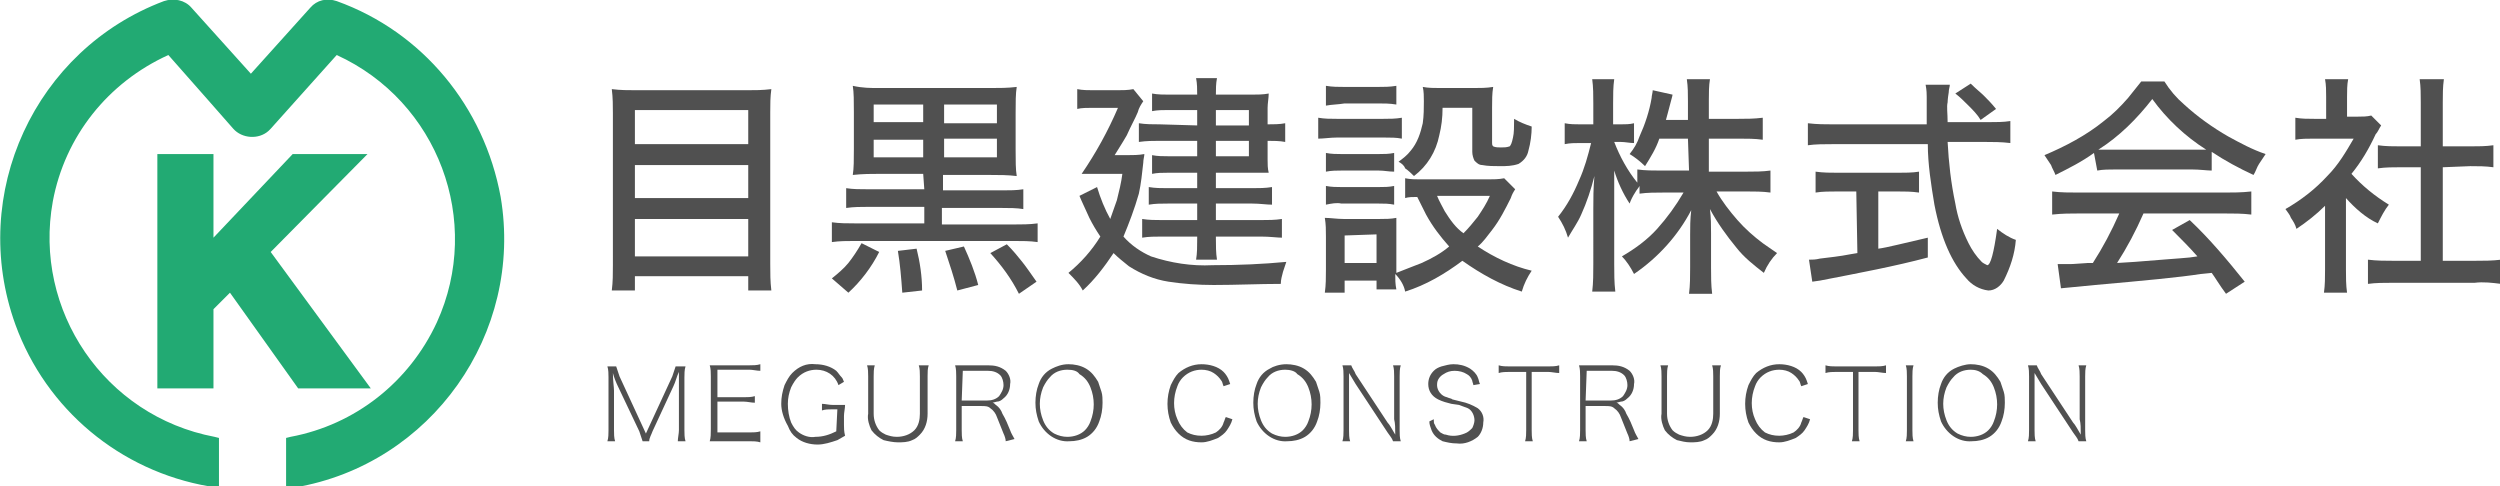
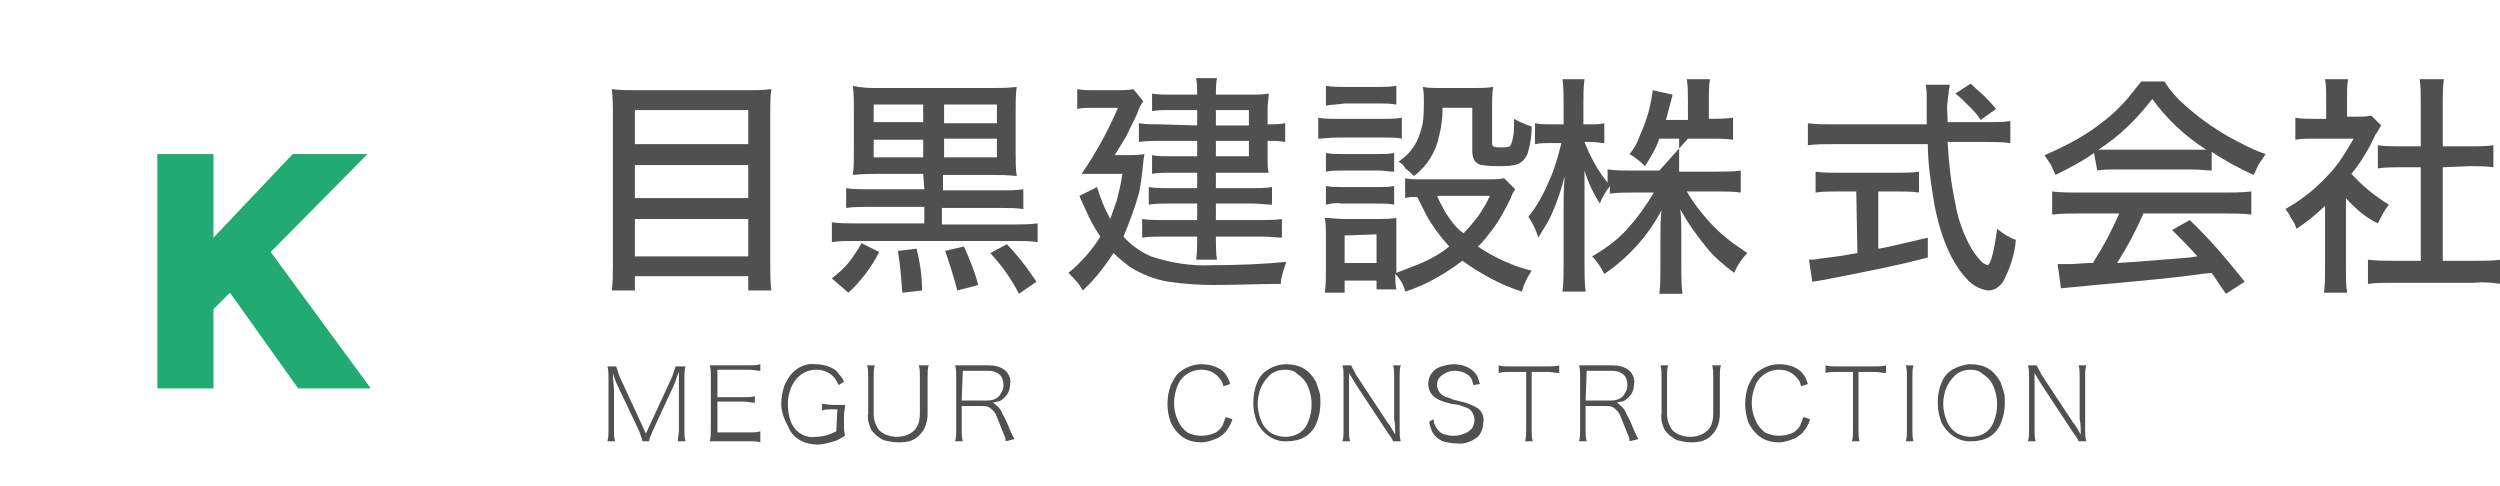
<svg xmlns="http://www.w3.org/2000/svg" version="1.1" id="レイヤー_1" x="0px" y="0px" viewBox="0 0 227.2 44.2" style="enable-background:new 0 0 227.2 44.2;" xml:space="preserve">
  <style type="text/css">
	.st0{fill:#505050;}
	.st1{fill:#22AA73;}
</style>
  <g id="レイヤー_2_2_">
    <g id="内容_2_">
      <path class="st0" d="M70.1,8.1c-0.1,0.7-0.1,1.4-0.1,2.1V24c0,0.8,0,1.6,0.1,2.4H68v-1.3H57.7v1.3h-2.1c0.1-0.8,0.1-1.5,0.1-2.3    V10.3c0-0.7,0-1.4-0.1-2.2c0.8,0.1,1.5,0.1,2.3,0.1h9.9C68.6,8.2,69.3,8.2,70.1,8.1z M57.7,13.1H68v-3.1H57.7V13.1z M57.7,15V18    H68V15L57.7,15z M57.7,19.9v3.4H68v-3.4H57.7z" />
      <path class="st0" d="M83.9,15.8H80c-0.8,0-1.6,0-2.5,0.1c0.1-0.6,0.1-1.4,0.1-2.4v-3.3c0-1,0-1.8-0.1-2.4C78.4,8,79.1,8,79.9,8    h10.1c0.8,0,1.6,0,2.4-0.1c-0.1,0.6-0.1,1.4-0.1,2.4v3.3c0,1,0,1.8,0.1,2.4c-0.8-0.1-1.6-0.1-2.4-0.1h-4.3v1.4h5.4    c0.6,0,1.3,0,1.9-0.1v1.8c-0.6-0.1-1.3-0.1-1.9-0.1h-5.5v1.5h6.5c0.7,0,1.5,0,2.2-0.1V22c-0.7-0.1-1.4-0.1-2.2-0.1H77.7    c-0.7,0-1.4,0-2.1,0.1v-1.8c0.7,0.1,1.4,0.1,2.1,0.1H84v-1.5h-5.1c-0.7,0-1.3,0-2,0.1v-1.8c0.6,0.1,1.3,0.1,2,0.1H84L83.9,15.8z     M78.3,22.1l1.6,0.8c-0.7,1.4-1.7,2.7-2.8,3.7l-1.5-1.3c0.5-0.4,1.1-0.9,1.5-1.4C77.5,23.4,77.9,22.8,78.3,22.1L78.3,22.1z     M83.9,11.1V9.5h-4.5v1.6L83.9,11.1z M83.9,14.3v-1.6h-4.5v1.6L83.9,14.3z M81.6,22.8l1.7-0.2c0.3,1.2,0.5,2.5,0.5,3.8l-1.8,0.2    C81.9,25.2,81.8,24,81.6,22.8L81.6,22.8z M85.8,11.2h4.8V9.5h-4.8L85.8,11.2z M85.8,14.3h4.8v-1.7h-4.8L85.8,14.3z M85.9,22.8    l1.7-0.4c0.5,1.1,1,2.3,1.3,3.5L87,26.4C86.7,25.2,86.3,24,85.9,22.8L85.9,22.8z M90,23l1.5-0.8c0.6,0.6,1,1.1,1.4,1.6    c0.4,0.5,0.8,1.1,1.3,1.8l-1.6,1.1C91.9,25.3,91,24.1,90,23L90,23z" />
      <path class="st0" d="M102.1,21.5c0.7,0.8,1.6,1.4,2.5,1.8c1.8,0.6,3.7,0.9,5.6,0.8c2.4,0,4.6-0.1,6.7-0.3    c-0.1,0.3-0.2,0.6-0.3,0.9c-0.1,0.4-0.2,0.7-0.2,1.1c-2,0-4,0.1-6.1,0.1c-1.4,0-2.8-0.1-4.1-0.3c-1.3-0.2-2.5-0.7-3.6-1.4    c-0.5-0.4-1-0.8-1.4-1.2c-0.8,1.2-1.7,2.4-2.8,3.4c-0.3-0.6-0.8-1.1-1.3-1.6c1.1-0.9,2.1-2,2.9-3.3c-0.4-0.6-0.7-1.1-1-1.7    c-0.4-0.9-0.7-1.5-0.9-2l1.6-0.8c0.3,1,0.7,2,1.2,2.9c0.2-0.6,0.4-1.1,0.6-1.7c0.2-0.8,0.4-1.6,0.5-2.4H100c-0.4,0-0.8,0-1.1,0    h-0.6c1.3-1.9,2.4-3.9,3.3-6h-2.3c-0.5,0-1,0-1.4,0.1V8.1c0.5,0.1,1,0.1,1.5,0.1h2.1c0.5,0,1,0,1.5-0.1l0.9,1.1    c-0.2,0.3-0.4,0.6-0.5,1c-0.2,0.5-0.6,1.2-1,2.1c-0.4,0.7-0.8,1.3-1.1,1.8h1.1c0.5,0,1.1,0,1.6-0.1c0,0.2-0.1,0.5-0.1,0.8    c-0.1,0.9-0.2,1.9-0.4,2.8C103.1,19,102.6,20.3,102.1,21.5z M108.8,11.4V10h-2.6c-0.5,0-1,0-1.5,0.1V8.5c0.5,0.1,1.1,0.1,1.6,0.1    h2.5c0-0.5,0-1-0.1-1.5h1.9c-0.1,0.5-0.1,1-0.1,1.5h3.2c0.5,0,1.1,0,1.6-0.1c0,0.4-0.1,0.9-0.1,1.3v1.5c0.5,0,1.1,0,1.6-0.1v1.7    c-0.5-0.1-1.1-0.1-1.6-0.1v1.7c0,0.4,0,0.8,0.1,1.2c-0.5,0-1,0-1.5,0h-3.3v1.4h3.3c0.6,0,1.2,0,1.8-0.1v1.6    c-0.5,0-1.1-0.1-1.8-0.1h-3.3V20h4.1c0.6,0,1.3,0,1.9-0.1v1.7c-0.4,0-1.1-0.1-1.9-0.1h-4.1v0.2c0,0.6,0,1.3,0.1,1.9h-1.9    c0.1-0.6,0.1-1.2,0.1-1.9v-0.2h-3.2c-0.6,0-1.2,0-1.8,0.1v-1.7c0.6,0.1,1.2,0.1,1.8,0.1h3.2v-1.5h-2.7c-0.6,0-1.1,0-1.7,0.1V17    c0.6,0.1,1.1,0.1,1.7,0.1h2.7v-1.4h-2.7c-0.5,0-0.9,0-1.4,0.1v-1.7c0.5,0.1,1,0.1,1.5,0.1h2.6v-1.4h-3.4c-0.6,0-1.2,0-1.9,0.1    v-1.7c0.6,0.1,1.3,0.1,1.9,0.1L108.8,11.4z M110.5,11.4h3V10h-3V11.4z M110.5,12.8v1.4h3v-1.4H110.5z" />
      <path class="st0" d="M119.8,12.6v-1.9c0.6,0.1,1.1,0.1,1.7,0.1h4.2c0.6,0,1.1,0,1.7-0.1v1.9c-0.5-0.1-1-0.1-1.6-0.1h-4.3    C120.9,12.5,120.3,12.6,119.8,12.6z M126.8,24.9c0,0.5,0,0.9,0.1,1.4h-1.8v-0.8h-2.9v1.1h-1.8c0.1-0.7,0.1-1.4,0.1-2.1v-3    c0-0.6,0-1.1-0.1-1.7c0.5,0,1.1,0.1,1.7,0.1h3.3c0.5,0,1,0,1.5-0.1c0,0.4,0,0.9,0,1.6v3.4c0.8-0.3,1.5-0.6,2.3-0.9    c0.9-0.4,1.8-0.9,2.5-1.5c-0.8-0.9-1.5-1.8-2.1-2.9c-0.2-0.4-0.5-1-0.8-1.6c-0.4,0-0.8,0-1.1,0.1v-1.8c0.5,0.1,0.9,0.1,1.4,0.1    h6.1c0.5,0,1,0,1.5-0.1l1,1c-0.2,0.3-0.3,0.5-0.4,0.8c-0.5,1-1,2-1.7,2.9c-0.4,0.5-0.8,1.1-1.3,1.5c1.5,1,3.2,1.8,4.9,2.2    c-0.4,0.6-0.7,1.2-0.9,1.9c-1.9-0.6-3.7-1.6-5.4-2.8c-1.6,1.2-3.3,2.2-5.2,2.8C127.6,25.9,127.2,25.3,126.8,24.9L126.8,24.9z     M120.5,9.6V7.8c0.6,0.1,1.1,0.1,1.7,0.1h3c0.6,0,1.1,0,1.7-0.1v1.7c-0.6-0.1-1.1-0.1-1.7-0.1h-3C121.6,9.5,121,9.5,120.5,9.6    L120.5,9.6z M120.5,15.6v-1.7c0.5,0.1,1,0.1,1.4,0.1h3.4c0.5,0,0.9,0,1.4-0.1v1.7c-0.5,0-0.9-0.1-1.4-0.1h-3.4    C121.5,15.5,121,15.5,120.5,15.6L120.5,15.6z M120.5,18.6v-1.7c0.5,0.1,1,0.1,1.4,0.1h3.4c0.5,0,0.9,0,1.4-0.1v1.7    c-0.5-0.1-0.9-0.1-1.4-0.1h-3.4C121.5,18.4,121,18.5,120.5,18.6L120.5,18.6z M122.2,21.4v2.5h2.9v-2.6L122.2,21.4z M127.1,14.7    c0.4-0.3,0.8-0.6,1.1-1c0.6-0.7,0.9-1.6,1.1-2.5c0.1-0.7,0.1-1.4,0.1-2c0-0.4,0-0.9-0.1-1.3c0.5,0.1,1.1,0.1,1.6,0.1h3    c0.6,0,1.2,0,1.8-0.1c-0.1,0.6-0.1,1.2-0.1,1.9v3.2c0,0.1,0,0.2,0.1,0.3c0.2,0.1,0.5,0.1,0.7,0.1c0.3,0,0.5,0,0.8-0.1    c0.1-0.1,0.2-0.3,0.3-0.8c0.1-0.4,0.1-1,0.1-1.7c0.5,0.3,1,0.5,1.6,0.7c0,0.7-0.1,1.5-0.3,2.2c-0.1,0.5-0.4,0.9-0.9,1.2    c-0.6,0.2-1.1,0.2-1.7,0.2c-0.5,0-1.1,0-1.6-0.1c-0.3,0-0.5-0.2-0.7-0.4c-0.1-0.2-0.2-0.5-0.2-0.8v-4h-2.7c0,0.9-0.1,1.7-0.3,2.5    c-0.3,1.5-1.1,2.8-2.3,3.7c-0.2-0.2-0.5-0.5-0.8-0.7C127.6,15,127.3,14.8,127.1,14.7z M133,21.2c0.5-0.5,0.9-1,1.3-1.5    c0.4-0.6,0.8-1.2,1.1-1.9h-4.8c0.2,0.5,0.5,1,0.7,1.4C131.8,20,132.3,20.7,133,21.2L133,21.2z" />
-       <path class="st0" d="M153.4,12.6h-2.6c-0.3,0.9-0.8,1.7-1.3,2.5c-0.4-0.4-0.9-0.8-1.4-1.1c0.4-0.5,0.7-1,0.9-1.6    c0.5-1.1,0.9-2.3,1.1-3.5c0-0.2,0.1-0.5,0.1-0.7l1.8,0.4c0,0.1-0.1,0.4-0.2,0.8c-0.2,0.7-0.3,1.2-0.4,1.5h2V9.2c0-0.7,0-1.3-0.1-2    h2.1c-0.1,0.6-0.1,1.3-0.1,1.9v1.7h2.7c0.7,0,1.4,0,2.2-0.1v2c-0.7-0.1-1.4-0.1-2.2-0.1h-2.7v3h3.4c0.7,0,1.5,0,2.2-0.1v2    c-0.7-0.1-1.5-0.1-2.2-0.1h-2.7c0.5,0.9,1.2,1.8,1.9,2.6c0.7,0.8,1.5,1.5,2.3,2.1c0.3,0.2,0.7,0.5,1.3,0.9    c-0.5,0.5-0.9,1.1-1.2,1.8c-0.9-0.7-1.8-1.4-2.5-2.3c-0.9-1.1-1.7-2.2-2.4-3.5c0.1,0.8,0.1,1.5,0.1,2.2v3.1c0,0.8,0,1.6,0.1,2.4    h-2.1c0.1-0.8,0.1-1.6,0.1-2.4v-3c0-0.6,0-1.4,0.1-2.2c-1.2,2.3-3,4.3-5.2,5.8c-0.3-0.6-0.7-1.2-1.1-1.6c1.2-0.7,2.3-1.5,3.2-2.5    c0.9-1,1.7-2.1,2.4-3.3h-1.8c-0.7,0-1.5,0-2.2,0.1v-0.7c-0.1,0.2-0.3,0.4-0.4,0.6c-0.2,0.3-0.4,0.7-0.5,1c-0.6-0.9-1.1-2-1.4-3    c0,0.4,0,0.6,0,0.7c0,0.5,0,1,0,1.5v0.9V24c0,0.8,0,1.7,0.1,2.5h-2.1c0.1-0.8,0.1-1.7,0.1-2.5V19c0-0.9,0-1.9,0.1-3    c-0.3,1.2-0.7,2.4-1.2,3.5c-0.3,0.7-0.8,1.4-1.2,2.1c-0.2-0.7-0.5-1.3-0.9-1.9c0.8-1,1.4-2.1,1.9-3.3c0.5-1.1,0.8-2.2,1.1-3.4h-1    c-0.5,0-0.9,0-1.4,0.1v-1.9c0.5,0.1,0.9,0.1,1.4,0.1h1.2V9.4c0-0.7,0-1.5-0.1-2.2h2c-0.1,0.7-0.1,1.4-0.1,2.2v1.9h0.7    c0.4,0,0.8,0,1.2-0.1V13c-0.4,0-0.8-0.1-1.2-0.1h-0.6c0.5,1.3,1.2,2.6,2.1,3.7v-1.2c0.7,0.1,1.5,0.1,2.2,0.1h2.5L153.4,12.6z" />
+       <path class="st0" d="M153.4,12.6h-2.6c-0.3,0.9-0.8,1.7-1.3,2.5c-0.4-0.4-0.9-0.8-1.4-1.1c0.4-0.5,0.7-1,0.9-1.6    c0.5-1.1,0.9-2.3,1.1-3.5c0-0.2,0.1-0.5,0.1-0.7l1.8,0.4c0,0.1-0.1,0.4-0.2,0.8c-0.2,0.7-0.3,1.2-0.4,1.5h2V9.2c0-0.7,0-1.3-0.1-2    h2.1c-0.1,0.6-0.1,1.3-0.1,1.9v1.7c0.7,0,1.4,0,2.2-0.1v2c-0.7-0.1-1.4-0.1-2.2-0.1h-2.7v3h3.4c0.7,0,1.5,0,2.2-0.1v2    c-0.7-0.1-1.5-0.1-2.2-0.1h-2.7c0.5,0.9,1.2,1.8,1.9,2.6c0.7,0.8,1.5,1.5,2.3,2.1c0.3,0.2,0.7,0.5,1.3,0.9    c-0.5,0.5-0.9,1.1-1.2,1.8c-0.9-0.7-1.8-1.4-2.5-2.3c-0.9-1.1-1.7-2.2-2.4-3.5c0.1,0.8,0.1,1.5,0.1,2.2v3.1c0,0.8,0,1.6,0.1,2.4    h-2.1c0.1-0.8,0.1-1.6,0.1-2.4v-3c0-0.6,0-1.4,0.1-2.2c-1.2,2.3-3,4.3-5.2,5.8c-0.3-0.6-0.7-1.2-1.1-1.6c1.2-0.7,2.3-1.5,3.2-2.5    c0.9-1,1.7-2.1,2.4-3.3h-1.8c-0.7,0-1.5,0-2.2,0.1v-0.7c-0.1,0.2-0.3,0.4-0.4,0.6c-0.2,0.3-0.4,0.7-0.5,1c-0.6-0.9-1.1-2-1.4-3    c0,0.4,0,0.6,0,0.7c0,0.5,0,1,0,1.5v0.9V24c0,0.8,0,1.7,0.1,2.5h-2.1c0.1-0.8,0.1-1.7,0.1-2.5V19c0-0.9,0-1.9,0.1-3    c-0.3,1.2-0.7,2.4-1.2,3.5c-0.3,0.7-0.8,1.4-1.2,2.1c-0.2-0.7-0.5-1.3-0.9-1.9c0.8-1,1.4-2.1,1.9-3.3c0.5-1.1,0.8-2.2,1.1-3.4h-1    c-0.5,0-0.9,0-1.4,0.1v-1.9c0.5,0.1,0.9,0.1,1.4,0.1h1.2V9.4c0-0.7,0-1.5-0.1-2.2h2c-0.1,0.7-0.1,1.4-0.1,2.2v1.9h0.7    c0.4,0,0.8,0,1.2-0.1V13c-0.4,0-0.8-0.1-1.2-0.1h-0.6c0.5,1.3,1.2,2.6,2.1,3.7v-1.2c0.7,0.1,1.5,0.1,2.2,0.1h2.5L153.4,12.6z" />
      <path class="st0" d="M177,11.1h3.7c0.7,0,1.4,0,2-0.1v2c-0.8-0.1-1.6-0.1-2.3-0.1H177c0.1,1.9,0.3,3.7,0.7,5.6    c0.2,1.2,0.6,2.4,1.2,3.6c0.3,0.6,0.7,1.2,1.2,1.7c0.1,0.1,0.3,0.2,0.5,0.3c0.3,0,0.6-1.1,0.9-3.3c0.5,0.4,1.1,0.8,1.7,1    c-0.1,1.3-0.5,2.5-1.1,3.7c-0.3,0.5-0.8,0.9-1.4,0.9c-0.8-0.1-1.5-0.5-2-1.1c-1.3-1.4-2.3-3.6-2.9-6.7c-0.3-1.8-0.6-3.7-0.6-5.5    h-8.6c-0.8,0-1.6,0-2.3,0.1v-2c0.8,0.1,1.6,0.1,2.3,0.1h8.5v-1c0-0.7,0-1.2,0-1.5c0-0.2,0-0.6-0.1-1.1h2.2c0,0.2-0.1,0.4-0.1,0.7    c-0.1,0.6-0.1,0.9-0.1,0.9C176.9,9.7,177,10.3,177,11.1z M168.7,17.4H167c-0.7,0-1.4,0-2,0.1v-1.9c0.7,0.1,1.4,0.1,2.1,0.1h5.3    c0.7,0,1.4,0,2-0.1v1.9c-0.7-0.1-1.3-0.1-2-0.1h-1.7v5.2c0.8-0.1,2.3-0.5,4.5-1v1.8c-3,0.8-6.2,1.4-9.8,2.1l-0.7,0.1l-0.3-2    c0.3,0,0.6,0,1-0.1c0.8-0.1,1.8-0.2,2.8-0.4l0.6-0.1L168.7,17.4z M180,10.9c-0.3-0.5-0.7-0.9-1.1-1.3c-0.4-0.4-0.8-0.8-1.2-1.1    l1.4-0.9c0.5,0.5,0.9,0.8,1.2,1.1c0.3,0.3,0.7,0.7,1.1,1.2L180,10.9z" />
      <path class="st0" d="M190.3,13.9c-1.1,0.8-2.3,1.4-3.5,2c-0.1-0.3-0.3-0.6-0.4-0.9c-0.2-0.3-0.4-0.6-0.6-0.9    c1.9-0.8,3.8-1.8,5.4-3.1c0.8-0.6,1.5-1.3,2.2-2.1c0.4-0.5,0.8-1,1.2-1.5h2.1c0.5,0.8,1.1,1.5,1.8,2.1c1.2,1.1,2.6,2.1,4,2.9    c1.1,0.6,2.2,1.2,3.4,1.6c-0.2,0.3-0.4,0.6-0.6,0.9c-0.2,0.3-0.3,0.7-0.5,1c-1.3-0.6-2.6-1.3-3.8-2.1v1.7c-0.4,0-1.1-0.1-1.8-0.1    h-6.9c-0.6,0-1.2,0-1.7,0.1L190.3,13.9z M192.6,19.4H189c-0.8,0-1.6,0-2.5,0.1v-2.1c0.8,0.1,1.6,0.1,2.5,0.1h13.1    c0.8,0,1.6,0,2.5-0.1v2.1c-0.8-0.1-1.6-0.1-2.5-0.1h-7.3c-0.7,1.6-1.5,3.1-2.4,4.5l1.6-0.1c2.3-0.2,4-0.3,5-0.4l0.7-0.1    c-0.7-0.8-1.5-1.6-2.3-2.4l1.6-0.9c1.8,1.7,3.4,3.6,5,5.6l-1.7,1.1c-0.6-0.8-1-1.5-1.3-1.9l-1,0.1c-1.9,0.3-5.1,0.6-9.6,1    c-1,0.1-2,0.2-3.1,0.3L187,24c0.5,0,0.9,0,1.2,0l1.5-0.1h0.5C191.1,22.5,191.9,21,192.6,19.4L192.6,19.4z M190.7,13.6    c0.4,0,0.8,0,1.4,0h6.9c0.6,0,1.1,0,1.5,0c-1.9-1.2-3.6-2.8-4.9-4.6C194.2,10.8,192.6,12.4,190.7,13.6z" />
      <path class="st0" d="M213.2,18v6.5c0,0.7,0,1.4,0.1,2.1h-2.1c0.1-0.7,0.1-1.4,0.1-2.1v-5.8c-0.8,0.8-1.7,1.5-2.6,2.1    c-0.1-0.4-0.3-0.7-0.5-1c-0.1-0.3-0.3-0.5-0.5-0.8c1.4-0.8,2.7-1.8,3.8-3c1-1,1.7-2.2,2.4-3.4h-3.6c-0.6,0-1.2,0-1.7,0.1v-2    c0.6,0.1,1.1,0.1,1.7,0.1h1.1V8.8c0-0.5,0-1.1-0.1-1.6h2.1c-0.1,0.5-0.1,1.1-0.1,1.6v1.8h1c0.4,0,0.8,0,1.2-0.1l0.9,0.9    c-0.2,0.3-0.3,0.6-0.5,0.8c-0.6,1.3-1.3,2.5-2.2,3.6c1,1.1,2.1,2,3.4,2.8c-0.4,0.5-0.7,1.1-1,1.7C215,19.8,214,18.9,213.2,18z     M222,15.2v8.5h2.9c0.8,0,1.6,0,2.4-0.1v2.2c-0.8-0.1-1.6-0.2-2.4-0.1h-7.4c-0.8,0-1.6,0-2.3,0.1v-2.2c0.8,0.1,1.6,0.1,2.3,0.1    h2.5v-8.5h-1.8c-0.7,0-1.4,0-2.1,0.1v-2.1c0.7,0.1,1.4,0.1,2.1,0.1h1.8v-4c0-0.7,0-1.4-0.1-2.1h2.2c-0.1,0.7-0.1,1.4-0.1,2.1v4    h2.5c0.7,0,1.4,0,2.1-0.1v2c-0.7-0.1-1.4-0.1-2.1-0.1L222,15.2z" />
      <path class="st0" d="M58.4,40.1c-0.1-0.3-0.2-0.6-0.3-0.9l-1.9-4c-0.2-0.4-0.4-0.9-0.5-1.3c0,0.7,0.1,1.3,0.1,1.6v3.6    c0,0.3,0,0.7,0.1,1h-0.7c0.1-0.3,0.1-0.7,0.1-1v-4.8c0-0.3,0-0.7-0.1-1H56c0.1,0.3,0.2,0.6,0.3,0.9l2.4,5.2l2.4-5.2    c0.1-0.3,0.2-0.6,0.3-0.9h0.9c-0.1,0.3-0.1,0.7-0.1,1v4.8c0,0.3,0,0.7,0.1,1h-0.7c0-0.3,0.1-0.7,0.1-1v-3.6c0-0.4,0-0.8,0-1.4    v-0.3c-0.2,0.4-0.3,0.9-0.5,1.3l-1.9,4.1c-0.1,0.3-0.3,0.6-0.3,0.9L58.4,40.1z" />
      <path class="st0" d="M69.1,40.2c-0.3-0.1-0.7-0.1-1-0.1h-2.6c-0.4,0-0.7,0-1,0c0.1-0.3,0.1-0.7,0.1-1.1v-4.8c0-0.3,0-0.7-0.1-1    c0.3,0,0.6,0,1,0h2.6c0.3,0,0.7,0,1-0.1v0.6c-0.3,0-0.7-0.1-1-0.1h-2.9v2.5h2.4c0.3,0,0.7,0,1-0.1v0.6c-0.3,0-0.7-0.1-1-0.1h-2.4    v2.8h2.9c0.3,0,0.7,0,1-0.1V40.2z" />
      <path class="st0" d="M76.1,37.2h-0.5c-0.3,0-0.6,0-0.9,0.1v-0.6c0.3,0,0.6,0.1,1,0.1h0.2c0.4,0,0.7,0,0.9,0c0,0.3-0.1,0.7-0.1,1    v0.8c0,0.3,0,0.6,0.1,1c-0.2,0.1-0.5,0.3-0.7,0.4c-0.6,0.2-1.2,0.4-1.8,0.4c-0.7,0-1.4-0.2-1.9-0.6c-0.4-0.3-0.6-0.6-0.8-1.1    C71.2,38,71,37.3,71,36.7c0-0.6,0.1-1.1,0.3-1.7c0.2-0.4,0.4-0.8,0.7-1.1c0.6-0.6,1.3-0.9,2.1-0.8c0.7,0,1.4,0.2,1.9,0.6    c0.2,0.2,0.3,0.4,0.5,0.6c0.1,0.1,0.1,0.2,0.2,0.4L76.2,35c-0.3-0.9-1.1-1.4-2-1.4c-0.6,0-1.2,0.2-1.7,0.7    c-0.2,0.2-0.4,0.5-0.6,0.9c-0.2,0.5-0.3,1-0.3,1.5c0,0.6,0.1,1.2,0.3,1.7c0.2,0.4,0.4,0.7,0.7,0.9c0.4,0.3,1,0.5,1.5,0.4    c0.7,0,1.3-0.2,1.9-0.5L76.1,37.2z" />
      <path class="st0" d="M84.4,33.2c-0.1,0.3-0.1,0.6-0.1,1v3.4c0,0.7-0.2,1.4-0.7,1.9c-0.2,0.2-0.4,0.4-0.7,0.5    c-0.4,0.2-0.9,0.2-1.3,0.2c-0.4,0-0.9-0.1-1.3-0.2c-0.4-0.2-0.8-0.5-1.1-0.9c-0.2-0.4-0.4-1-0.3-1.5v-3.4c0-0.3,0-0.7-0.1-1h0.7    c-0.1,0.3-0.1,0.7-0.1,1v3.4c0,0.6,0.2,1.1,0.5,1.5c0.2,0.2,0.4,0.3,0.6,0.4c0.3,0.1,0.6,0.2,1,0.2c0.6,0,1.2-0.2,1.6-0.6    c0.4-0.4,0.5-1,0.5-1.5v-3.4c0-0.3,0-0.7-0.1-1L84.4,33.2z" />
      <path class="st0" d="M91.4,40.1c0-0.2-0.1-0.5-0.2-0.7c-0.2-0.5-0.4-1-0.6-1.5c-0.1-0.3-0.3-0.6-0.6-0.8c-0.2-0.2-0.5-0.2-0.8-0.2    h-1.8v2.2c0,0.3,0,0.7,0.1,1h-0.7c0.1-0.3,0.1-0.7,0.1-1v-4.9c0-0.3,0-0.7-0.1-1c0.3,0,0.6,0,1,0h2c0.6,0,1.1,0.1,1.6,0.5    c0.3,0.3,0.5,0.8,0.4,1.2c0,0.5-0.2,1-0.6,1.3c-0.2,0.2-0.4,0.3-0.6,0.3l-0.4,0.1c0.1,0,0.2,0.1,0.3,0.2c0.3,0.2,0.5,0.5,0.6,0.8    c0.3,0.5,0.5,1,0.7,1.5c0.1,0.3,0.3,0.6,0.4,0.8L91.4,40.1z M87.4,36.4h2.3c0.4,0,0.8-0.1,1.1-0.4c0.2-0.3,0.4-0.6,0.4-1    c0-0.3-0.1-0.7-0.3-0.9c-0.3-0.3-0.7-0.4-1.1-0.4h-2.3L87.4,36.4z" />
-       <path class="st0" d="M97.1,33.1c0.5,0,1.1,0.1,1.6,0.4c0.5,0.3,0.8,0.7,1.1,1.2c0.1,0.3,0.2,0.6,0.3,0.9c0.1,0.3,0.1,0.7,0.1,1    c0,0.6-0.1,1.2-0.3,1.7c-0.2,0.6-0.6,1.1-1.1,1.4c-0.5,0.3-1.1,0.4-1.6,0.4c-1.2,0.1-2.3-0.7-2.8-1.8c-0.2-0.6-0.3-1.1-0.3-1.7    c0-0.6,0.1-1.2,0.3-1.7c0.2-0.6,0.6-1.1,1.2-1.4C96,33.3,96.5,33.1,97.1,33.1z M97,33.6c-0.6,0-1.2,0.2-1.6,0.7    c-0.2,0.2-0.4,0.5-0.6,0.9c-0.4,1-0.4,2,0,3c0.2,0.5,0.5,0.9,1,1.2c0.4,0.2,0.8,0.3,1.2,0.3c0.6,0,1.2-0.2,1.6-0.6    c0.2-0.2,0.4-0.5,0.5-0.8c0.4-1,0.4-2.1,0-3.1c-0.2-0.5-0.5-0.9-1-1.2C97.9,33.7,97.5,33.6,97,33.6z" />
      <path class="st0" d="M111.2,35.1c-0.1-0.2-0.1-0.4-0.2-0.5c-0.2-0.3-0.4-0.5-0.7-0.7c-0.3-0.2-0.7-0.3-1.1-0.3    c-0.6,0-1.2,0.2-1.7,0.7c-0.2,0.2-0.4,0.5-0.5,0.8c-0.4,1-0.4,2.1,0,3c0.2,0.5,0.5,0.9,0.9,1.2c0.4,0.2,0.8,0.3,1.3,0.3    c0.4,0,0.9-0.1,1.3-0.3c0.3-0.2,0.6-0.5,0.7-0.9c0.1-0.2,0.1-0.3,0.2-0.5l0.6,0.2c-0.1,0.4-0.3,0.7-0.5,1    c-0.2,0.3-0.5,0.5-0.8,0.7c-0.5,0.2-1,0.4-1.5,0.4c-0.8,0-1.5-0.2-2.1-0.8c-0.3-0.3-0.5-0.6-0.7-1c-0.4-1.1-0.4-2.3,0-3.4    c0.2-0.4,0.4-0.8,0.7-1.1c0.6-0.5,1.3-0.8,2.1-0.8c0.7,0,1.5,0.2,2,0.7c0.2,0.2,0.4,0.5,0.5,0.8l0.1,0.3L111.2,35.1z" />
      <path class="st0" d="M116.9,33.1c0.5,0,1.1,0.1,1.6,0.4c0.5,0.3,0.8,0.7,1.1,1.2c0.1,0.3,0.2,0.6,0.3,0.9c0.1,0.3,0.1,0.7,0.1,1    c0,0.6-0.1,1.2-0.3,1.7c-0.2,0.6-0.6,1.1-1.1,1.4c-0.5,0.3-1.1,0.4-1.6,0.4c-1.2,0.1-2.3-0.7-2.8-1.8c-0.2-0.6-0.3-1.1-0.3-1.7    c0-0.6,0.1-1.2,0.3-1.7c0.2-0.6,0.6-1.1,1.2-1.4C115.7,33.3,116.3,33.1,116.9,33.1z M116.8,33.6c-0.6,0-1.2,0.2-1.6,0.7    c-0.2,0.2-0.4,0.5-0.6,0.9c-0.4,1-0.4,2,0,3c0.2,0.5,0.5,0.9,1,1.2c0.4,0.2,0.8,0.3,1.2,0.3c0.6,0,1.2-0.2,1.6-0.6    c0.2-0.2,0.4-0.5,0.5-0.8c0.4-1,0.4-2.1,0-3.1c-0.2-0.5-0.5-0.9-1-1.2C117.7,33.7,117.2,33.6,116.8,33.6L116.8,33.6z" />
      <path class="st0" d="M126.6,40.1c-0.1-0.3-0.3-0.5-0.5-0.8l-2.9-4.4c-0.2-0.3-0.4-0.7-0.6-1c0,0.6,0,1.1,0,1.4v3.8    c0,0.3,0,0.7,0.1,1H122c0.1-0.3,0.1-0.7,0.1-1v-4.9c0-0.3,0-0.7-0.1-1h0.8c0.1,0.3,0.3,0.5,0.4,0.8l2.9,4.4    c0.2,0.2,0.4,0.6,0.7,1.1c0-0.6,0-1-0.1-1.4v-3.9c0-0.3,0-0.7-0.1-1h0.7c-0.1,0.3-0.1,0.7-0.1,1v4.9c0,0.3,0,0.7,0.1,1L126.6,40.1    z" />
      <path class="st0" d="M130.3,38.1c0,0.2,0,0.4,0.1,0.5c0.1,0.3,0.3,0.5,0.5,0.7c0.2,0.1,0.3,0.2,0.5,0.2c0.6,0.2,1.2,0.1,1.7-0.1    c0.3-0.1,0.5-0.3,0.7-0.5c0.1-0.2,0.2-0.5,0.2-0.7c0-0.4-0.2-0.9-0.6-1.1c-0.3-0.1-0.5-0.2-0.8-0.3l-0.7-0.1    c-0.4-0.1-0.8-0.2-1.2-0.4c-0.6-0.3-0.9-0.8-0.9-1.4c0-0.5,0.2-0.9,0.5-1.2c0.2-0.2,0.4-0.3,0.7-0.4c0.4-0.1,0.7-0.2,1.1-0.2    c0.5,0,1,0.1,1.5,0.4c0.3,0.2,0.6,0.5,0.7,0.8c0.1,0.2,0.1,0.4,0.2,0.6l-0.6,0.1c0-0.1-0.1-0.3-0.1-0.4c-0.1-0.3-0.3-0.5-0.5-0.6    c-0.3-0.2-0.7-0.3-1.1-0.3c-0.4,0-0.7,0.1-1,0.3c-0.2,0.1-0.4,0.3-0.5,0.5c-0.1,0.2-0.1,0.4-0.1,0.5c0,0.5,0.4,1,0.9,1.1    c0.2,0.1,0.4,0.1,0.5,0.2l0.8,0.2c0.5,0.1,1,0.3,1.5,0.6c0.4,0.3,0.6,0.8,0.5,1.3c0,0.5-0.2,1-0.5,1.3c-0.5,0.4-1.2,0.7-1.9,0.6    c-0.5,0-0.9-0.1-1.3-0.2c-0.4-0.2-0.8-0.5-1-1c-0.1-0.3-0.2-0.5-0.2-0.8L130.3,38.1z" />
      <path class="st0" d="M139.2,33.8v5.3c0,0.3,0,0.7,0.1,1h-0.7c0.1-0.3,0.1-0.7,0.1-1v-5.3h-1.5c-0.3,0-0.7,0-1,0.1v-0.7    c0.3,0.1,0.7,0.1,1,0.1h3.5c0.3,0,0.7,0,1-0.1v0.7c-0.3,0-0.7-0.1-1-0.1H139.2z" />
      <path class="st0" d="M148.1,40.1c0-0.2-0.1-0.5-0.2-0.7c-0.2-0.5-0.4-1-0.6-1.5c-0.1-0.3-0.3-0.6-0.6-0.8    c-0.2-0.2-0.5-0.2-0.8-0.2h-1.8v2.2c0,0.3,0,0.7,0.1,1h-0.7c0.1-0.3,0.1-0.7,0.1-1v-4.9c0-0.3,0-0.7-0.1-1c0.3,0,0.6,0,1,0h2    c0.6,0,1.1,0.1,1.6,0.5c0.3,0.3,0.5,0.8,0.4,1.2c0,0.5-0.2,1-0.6,1.3c-0.2,0.2-0.4,0.3-0.6,0.3l-0.4,0.1c0.1,0,0.2,0.1,0.3,0.2    c0.3,0.2,0.5,0.5,0.6,0.8c0.3,0.5,0.5,1,0.7,1.5c0.1,0.3,0.3,0.6,0.4,0.8L148.1,40.1z M144.1,36.4h2.3c0.4,0,0.8-0.1,1.1-0.4    c0.2-0.3,0.4-0.6,0.4-1c0-0.3-0.1-0.7-0.3-0.9c-0.3-0.3-0.7-0.4-1.1-0.4h-2.3L144.1,36.4z" />
      <path class="st0" d="M156.4,33.2c-0.1,0.3-0.1,0.6-0.1,1v3.4c0,0.7-0.2,1.4-0.7,1.9c-0.2,0.2-0.4,0.4-0.7,0.5    c-0.4,0.2-0.9,0.2-1.3,0.2c-0.4,0-0.8-0.1-1.2-0.2c-0.4-0.2-0.8-0.5-1.1-0.9c-0.2-0.4-0.4-1-0.3-1.5v-3.4c0-0.3,0-0.7-0.1-1h0.7    c-0.1,0.3-0.1,0.7-0.1,1v3.4c0,0.6,0.2,1.1,0.5,1.5c0.2,0.2,0.4,0.3,0.6,0.4c0.3,0.1,0.6,0.2,1,0.2c0.6,0,1.2-0.2,1.6-0.6    c0.4-0.4,0.5-1,0.5-1.5v-3.4c0-0.3,0-0.7-0.1-1L156.4,33.2z" />
      <path class="st0" d="M163.7,35.1c-0.1-0.2-0.1-0.4-0.2-0.5c-0.2-0.3-0.4-0.5-0.7-0.7c-0.3-0.2-0.7-0.3-1.1-0.3    c-0.6,0-1.2,0.2-1.7,0.7c-0.2,0.2-0.4,0.5-0.5,0.8c-0.4,1-0.4,2.1,0,3c0.2,0.5,0.5,0.9,0.9,1.2c0.4,0.2,0.8,0.3,1.3,0.3    c0.4,0,0.9-0.1,1.3-0.3c0.3-0.2,0.6-0.5,0.7-0.9c0.1-0.2,0.1-0.3,0.2-0.5l0.6,0.2c-0.1,0.4-0.3,0.7-0.5,1    c-0.2,0.3-0.5,0.5-0.8,0.7c-0.5,0.2-1,0.4-1.5,0.4c-0.8,0-1.5-0.2-2.1-0.8c-0.3-0.3-0.5-0.6-0.7-1c-0.4-1.1-0.4-2.3,0-3.4    c0.2-0.4,0.4-0.8,0.7-1.1c0.6-0.5,1.3-0.8,2.1-0.8c0.7,0,1.5,0.2,2,0.7c0.2,0.2,0.4,0.5,0.5,0.8l0.1,0.3L163.7,35.1z" />
      <path class="st0" d="M168.9,33.8v5.3c0,0.3,0,0.7,0.1,1h-0.7c0.1-0.3,0.1-0.7,0.1-1v-5.3h-1.5c-0.3,0-0.7,0-1,0.1v-0.7    c0.3,0.1,0.7,0.1,1,0.1h3.5c0.3,0,0.7,0,1-0.1v0.7c-0.3,0-0.7-0.1-1-0.1H168.9z" />
      <path class="st0" d="M173.9,33.2c-0.1,0.3-0.1,0.7-0.1,1v4.9c0,0.3,0,0.7,0.1,1h-0.7c0.1-0.3,0.1-0.7,0.1-1v-4.9    c0-0.3,0-0.7-0.1-1H173.9z" />
      <path class="st0" d="M179.1,33.1c0.5,0,1.1,0.1,1.6,0.4c0.5,0.3,0.8,0.7,1.1,1.2c0.1,0.3,0.2,0.6,0.3,0.9c0.1,0.3,0.1,0.7,0.1,1    c0,0.6-0.1,1.2-0.3,1.7c-0.2,0.6-0.6,1.1-1.1,1.4c-0.5,0.3-1.1,0.4-1.6,0.4c-1.2,0.1-2.3-0.7-2.8-1.8c-0.2-0.6-0.3-1.1-0.3-1.7    c0-0.6,0.1-1.2,0.3-1.7c0.2-0.6,0.6-1.1,1.2-1.4C178,33.3,178.6,33.1,179.1,33.1z M179.1,33.6c-0.6,0-1.2,0.2-1.6,0.7    c-0.2,0.2-0.4,0.5-0.6,0.9c-0.4,1-0.4,2,0,3c0.2,0.5,0.5,0.9,1,1.2c0.4,0.2,0.8,0.3,1.2,0.3c0.6,0,1.2-0.2,1.6-0.6    c0.2-0.2,0.4-0.5,0.5-0.8c0.4-1,0.4-2.1,0-3.1c-0.2-0.5-0.5-0.9-1-1.2C179.9,33.7,179.5,33.6,179.1,33.6L179.1,33.6z" />
      <path class="st0" d="M188.9,40.1c-0.1-0.3-0.3-0.5-0.5-0.8l-2.9-4.4c-0.2-0.3-0.4-0.7-0.6-1c0,0.6,0,1.1,0,1.4v3.8    c0,0.3,0,0.7,0.1,1h-0.7c0.1-0.3,0.1-0.7,0.1-1v-4.9c0-0.3,0-0.7-0.1-1h0.8c0.1,0.3,0.3,0.5,0.4,0.8l2.9,4.4    c0.2,0.2,0.4,0.6,0.7,1.1c0-0.6,0-1-0.1-1.4v-3.9c0-0.3,0-0.7-0.1-1h0.7c-0.1,0.3-0.1,0.7-0.1,1v4.9c0,0.3,0,0.7,0.1,1L188.9,40.1    z" />
-       <path class="st1" d="M30.6,0.1c-0.9-0.3-1.8-0.1-2.4,0.6l-5.4,6c-1.9-2.1-5.4-6-5.4-6c-0.6-0.7-1.6-0.9-2.5-0.6    C3.2,4.5-2.9,17.6,1.4,29.5c2.8,7.7,9.5,13.3,17.6,14.7c0.1,0,0.3,0,0.4,0h0.5v-4.4l-0.4-0.1C9.5,37.8,3,28.2,4.8,18.3    C5.9,12.4,9.8,7.5,15.3,5c1.6,1.8,5.9,6.7,5.9,6.7c0.8,0.9,2.3,1,3.2,0.2c0.1-0.1,0.1-0.1,0.2-0.2c0,0,4.4-4.9,6-6.7    c9.2,4.2,13.3,15.1,9.1,24.3c-2.5,5.4-7.4,9.3-13.3,10.4L26,39.8v4v0.5l0.8,0c12.4-2.1,20.8-14,18.7-26.4    C44,9.7,38.4,2.9,30.6,0.1z" />
      <polygon class="st1" points="14.3,14 14.3,35.3 19.4,35.3 19.4,28.1 20.9,26.6 27.1,35.3 33.7,35.3 24.6,22.9 33.4,14 26.6,14     19.4,21.6 19.4,14   " />
    </g>
  </g>
</svg>